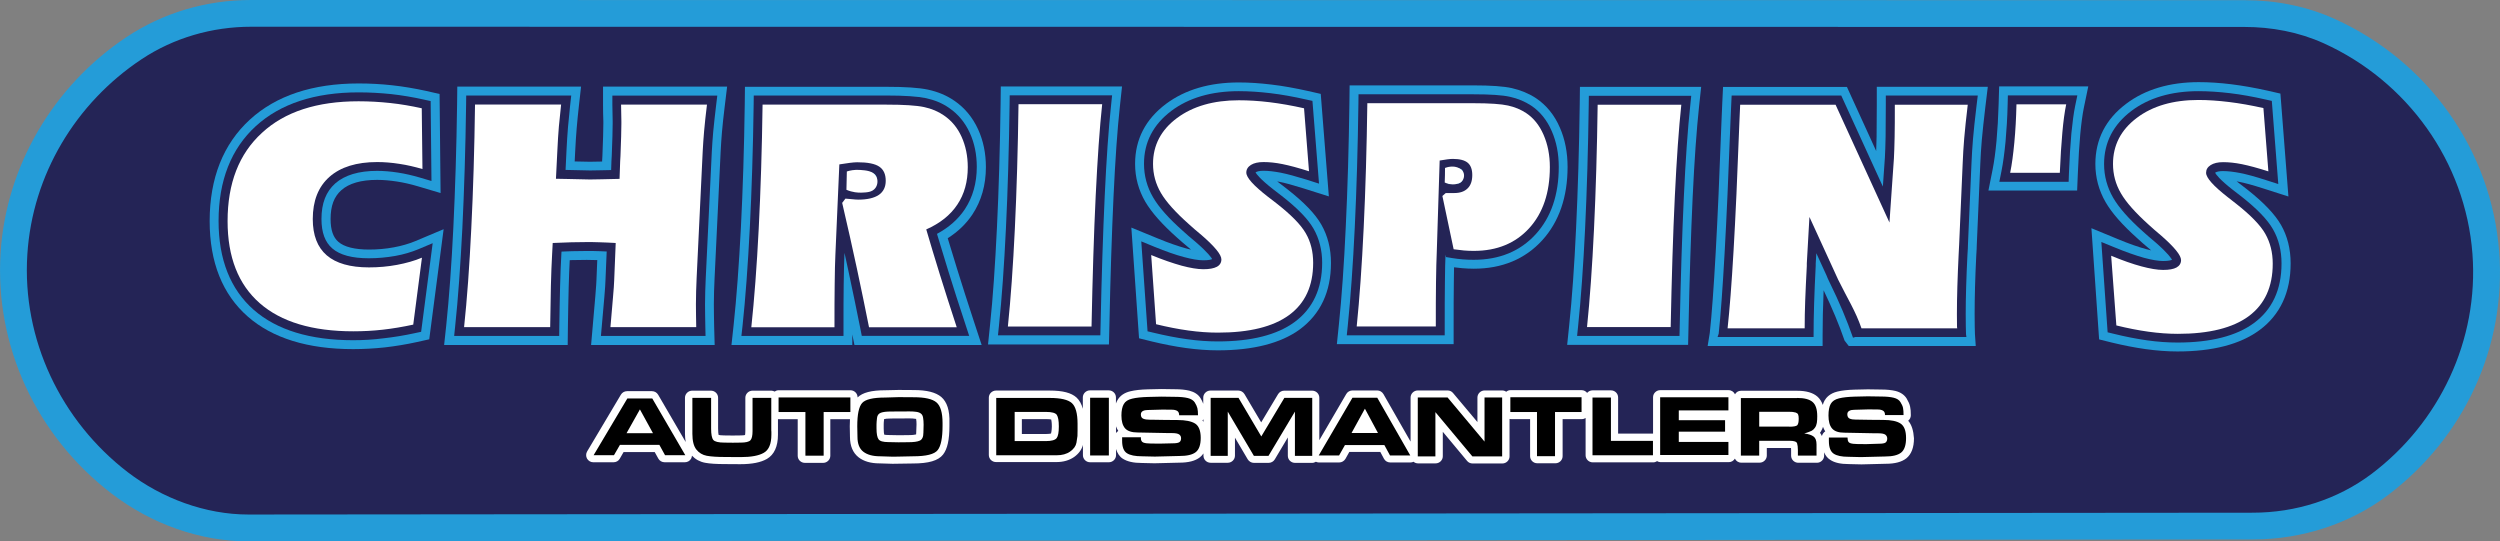
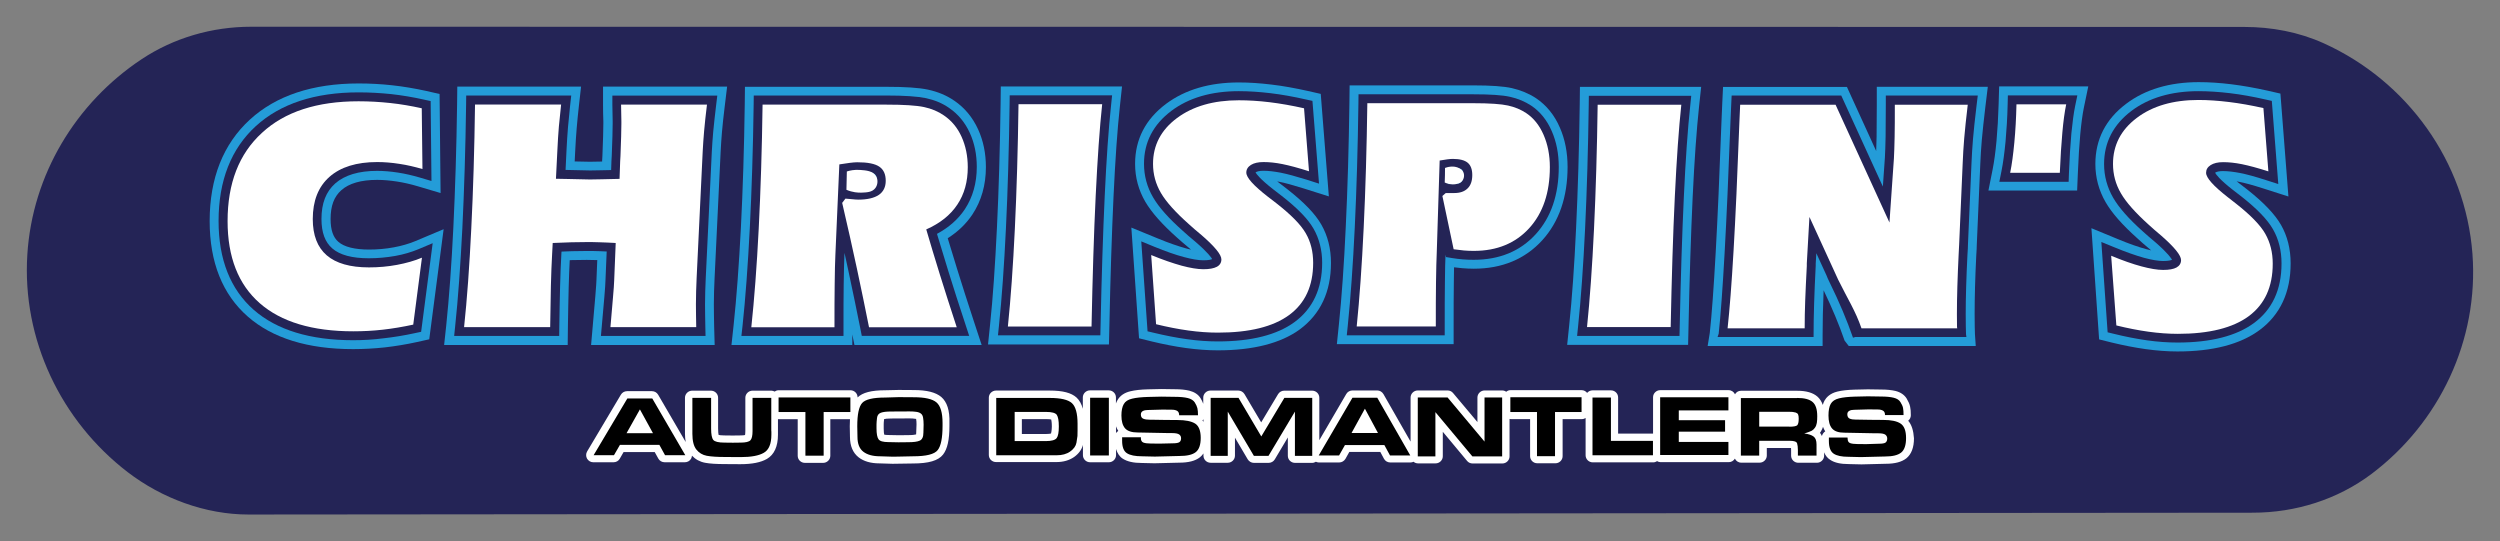
<svg xmlns="http://www.w3.org/2000/svg" version="1.1" id="Layer_1" x="0px" y="0px" viewBox="0 0 2468.3 534.5" style="enable-background:new 0 0 2468.3 534.5;" xml:space="preserve">
  <rect x="0" y="0" width="2468.3" height="534.5" fill="#808080" stroke="none" />
  <style type="text/css">
	.st0{fill-rule:evenodd;clip-rule:evenodd;fill:#249CD8;}
	.st1{fill-rule:evenodd;clip-rule:evenodd;fill:#242456;}
	.st2{fill:#249CD8;}
	.st3{fill:#242456;}
	.st4{fill:#FFFFFF;}
	.st5{fill-rule:evenodd;clip-rule:evenodd;fill:#FFFFFF;}
</style>
  <g>
    <g>
-       <path class="st0" d="M245.3,534.5c-47.6,0-95.7-16.9-135.4-47.4C35.5,429.9-5.3,341.1,0.6,249.4C6,164.3,52.5,84.8,124.9,36.6    c36-23.9,78.5-36.6,123-36.6l1967.9,0.2c32.1,0,62.2,6.2,89.3,18.5c92.6,41.9,154.8,130,162.4,230c7,93.2-34.1,183-109.9,240.2    c-37.4,28.2-84.7,43.7-133.2,43.7L245.3,534.5C245.3,534.5,245.3,534.5,245.3,534.5z" />
      <path class="st1" d="M2224.2,506.2L245.3,508c-42.6,0-85.5-16-119.3-41.9c-65.8-50.6-104.4-130.9-99-215    c5-78.6,47.8-149.4,112.6-192.5c32-21.3,69.9-32.2,108.3-32.2c656,0.1,1311.9,0.1,1967.9,0.2c26.9,0,53.8,5,78.4,16.1    c82.5,37.3,140,116.8,146.9,207.9c6.4,85.3-32.7,166.8-99.5,217.2C2307.9,493.2,2266.4,506.2,2224.2,506.2z" />
    </g>
    <g>
      <g>
        <path class="st2" d="M348.7,344.7c-44.7,0-79.7-10.8-104-32.1c-25-21.9-37.7-53.6-37.7-94.3c0-42.4,13.4-76.1,39.7-100.2     c25.9-23.7,62-35.7,107.4-35.7c11,0,22.2,0.6,33.1,1.8c11,1.2,22.1,3.1,33.2,5.5l13.6,3.1l1,97.8l-22.9-6.8     c-6.8-2-13.7-3.6-20.4-4.6c-6.6-1-13.1-1.6-19.3-1.6c-15.8,0-27.8,3.4-35.4,10.2c-7.2,6.4-10.6,15.4-10.6,28.5     c0,10.7,2.5,18,7.7,22.5c5.7,5,16.2,7.6,30.2,7.6c8.3,0,16.5-0.7,24.5-2.2c7.7-1.4,14.8-3.5,20.9-6l28.3-11.9L423.8,335     l-12.1,2.7c-10.8,2.4-21.5,4.1-31.8,5.3C369.5,344.1,359,344.7,348.7,344.7z" />
        <path class="st2" d="M583.6,340.6c0,0,3.6-40.4,4.2-48.3c0.8-9.4,1-13.8,1.1-15.9l0.8-19.6c-3.8-0.1-7.3-0.2-10.4-0.2     c-4.2,0-9,0.1-14.5,0.2c-0.8,0-1.5,0-2.3,0.1c-0.4,7.5-0.7,16.2-1,26c-0.3,11.8-0.6,25.3-0.8,40.3l-0.2,17.4h-122l2.1-19.5     c2.8-27,5.2-59.5,7-96.4c1.8-37.3,3.1-78.2,3.7-121.8l0.2-17.4h122.2l-2.2,19.6c-0.8,7.1-1.5,14.1-2.1,21.2     c-0.6,7.1-1.1,14.9-1.5,23.1l-0.5,10c7.4,0.2,12.4,0.3,15,0.3c1.2,0,5-0.1,11.3-0.2l0.8,0l0-0.7c0.1-1.8,0.2-3.3,0.3-5.4     c0.6-14.8,0.9-25.3,0.9-31.1v-2.4c-0.2-5.4-0.3-11.1-0.3-16.5V85.5h122.5l-2.4,19.8c-1.2,9.7-2.1,18.2-2.7,25.2     c-0.6,6.9-1,13.4-1.3,19.4l-6,125.1c-0.2,4.4-0.3,8.7-0.5,12.8c-0.1,4.1-0.2,8.3-0.2,12.6c0,3.6,0,7.2,0.1,10.8     c0.1,3.6,0.1,7.4,0.2,11.3l0.5,18.1H583.6z" />
        <path class="st2" d="M843.6,340.6l-2.1-10.4v10.4H722.2l2.1-19.5c2.9-27,5.3-59.4,7.2-96.3c1.9-37.3,3.2-78.2,3.8-121.7l0.2-17.4     h139.4c18.9,0,32.4,0.9,41.3,2.8c9.8,2.1,18.6,5.8,26.1,11c10.1,6.9,18,16.4,23.4,28.2c5.1,11.1,7.7,23.7,7.7,37.3     c0,17.7-4.5,33.4-13.3,46.7c-6.1,9.2-14.3,17.1-24.4,23.5c2.8,9.4,5.9,19.4,9.2,30.1c4.9,15.8,10.5,33.4,16.7,52.2l7.6,23.1     H843.6z M845.7,179.2c0.7,0.1,1.2,0.1,1.7,0.1c4.6,0,7.3-0.5,8.8-0.9c-1.8-0.4-4.9-0.7-9.7-0.7c-0.2,0-0.4,0-0.7,0L845.7,179.2z" />
        <path class="st2" d="M975.5,340.1l2-19.4c2.8-26.4,5-58.7,6.8-95.9c1.8-37,3-78.1,3.6-122l0.2-17.4h119.7l-2.1,19.5     c-2.5,22.8-4.6,52.9-6.3,89.4c-1.7,36.7-3.1,80-4.1,128.5l-0.4,17.3H975.5z" />
        <path class="st2" d="M1547.3,340.5l2-19.4c2.8-26.5,5.1-58.8,6.8-95.9c1.8-37.4,3-78.4,3.6-122l0.2-17.4h119.7l-2.1,19.5     c-2.4,22.7-4.6,52.8-6.3,89.4c-1.7,36.6-3.1,79.8-4.1,128.5l-0.4,17.3H1547.3z" />
        <path class="st2" d="M1202.4,345.9c-10,0-20.6-0.8-31.6-2.3c-10.8-1.5-22.1-3.7-33.7-6.5l-12.5-3.1l-7.6-109.3l26.3,10.8     c10.6,4.4,20,7.6,27.9,9.8c1.7,0.5,3.2,0.8,4.7,1.2c-0.4-0.3-0.7-0.6-1.1-1c-5.2-4.3-9.6-8.1-12.8-11     c-14.6-13-24.8-24.5-31.1-35.1c-6.8-11.6-10.2-24.2-10.2-37.6c0-24.2,10.3-44.1,30.6-59.3c18.8-14,42.9-21.1,71.7-21.1     c10.1,0,21,0.7,32.4,2.1c11.2,1.3,23.2,3.5,35.9,6.3l12.7,2.9l8,101.2l-25-7.9c-9.9-3.1-18.1-5.4-24.3-6.6     c-0.6-0.1-1.2-0.2-1.7-0.3c0.6,0.4,1.1,0.9,1.7,1.3c3.5,2.7,6.3,4.8,8.3,6.4c16.5,12.9,27.5,24.3,33.5,34.8     c6.4,11.1,9.6,23.9,9.6,38c0,28.5-10.4,50.6-30.9,65.7C1264.5,338.9,1237.3,345.9,1202.4,345.9z" />
        <path class="st2" d="M2149.9,347c-10,0-20.6-0.8-31.4-2.3c-10.7-1.5-22-3.7-33.5-6.5l-12.5-3.1l-7.6-109.8l26.4,10.9     c10.6,4.4,19.9,7.7,27.8,9.8c1.7,0.5,3.3,0.9,4.8,1.2c-0.5-0.4-0.9-0.8-1.4-1.2c-5.2-4.3-9.5-8.1-12.7-11.1     c-14.6-13.1-24.7-24.6-30.9-35.3c-6.7-11.6-10.1-24.3-10.1-37.7c0-24.2,10.2-44.3,30.5-59.5c18.7-14.1,42.8-21.3,71.6-21.3     c10.1,0,20.9,0.7,32.2,2.1c11.2,1.4,23.2,3.5,35.7,6.3l12.7,2.9l7.9,101.6l-25-8c-9.9-3.2-18-5.4-24.2-6.6     c-0.6-0.1-1.3-0.2-1.9-0.4c0.7,0.5,1.3,1.1,2,1.6c3.5,2.7,6.3,4.9,8.3,6.4c16.4,12.9,27.3,24.4,33.4,34.9     c6.4,11.1,9.6,24,9.6,38.1c0,28.6-10.3,50.8-30.7,65.9C2211.8,340,2184.7,347,2149.9,347z" />
        <path class="st2" d="M1319.9,339.9l2-19.4c2.8-27,5.1-59.5,6.8-96.6c1.8-37.3,3-78.4,3.6-122.2l0.2-17.4h122     c17.8,0,30,0.9,38.2,2.7c8.8,2,16.9,5.4,23.9,10c10.1,6.8,18.1,16.5,23.5,29c5.1,11.6,7.6,24.6,7.6,38.8     c0,29.7-8.4,54.1-24.9,72.3c-17,18.7-39.8,28.2-67.7,28.2c-3.8,0-7.6-0.2-11.4-0.5c-2.7-0.2-5.4-0.5-8.1-0.9     c-0.1,4.2-0.2,9.1-0.2,14.7c-0.2,13.1-0.2,27.6-0.2,43.6v17.6H1319.9z" />
        <path class="st2" d="M1963.2,188.2l4.2-21.1c1.5-7.6,2.8-17.1,3.8-28c1-11.1,1.7-23.4,2.1-36.6l0.5-17.2h88l-4.4,21.2     c-1.3,6.4-2.5,15.2-3.5,25.9c-1,11.1-1.8,24.1-2.4,38.8l-0.7,16.9H1963.2z" />
        <path class="st2" d="M1825.3,341.6l-4.1-5.3c-5.4-15.7-12.4-32.4-20.7-49.7c-0.7,16.9-1,31.6-1,43.9v11.1H1686l2.1-12.9     c3.9-35.9,7.8-105.8,11.5-207.5c0.3-8.3,0.6-14.5,0.8-18.7l0.8-16.7h122.3l28.9,63.3c0.1-4,0.3-8.7,0.4-14.1     c0.1-8.8,0.2-19.3,0.2-31.5V85.7h109.6l-2.4,19.7c-1.6,13.1-2.7,24.1-3.5,32.6c-0.7,8.2-1.2,16.2-1.5,23.7l-3.5,80.5     c0,1.2-0.1,4.9-0.5,10.3c-1.1,22-1.6,41.4-1.6,57.5c0,5.3,0,9.4,0.1,12.1c0,2.7,0.1,5.3,0.2,7.7l0.8,11.8H1825.3z" />
      </g>
      <path class="st3" d="M1329.7,331.1l1-9.7c2.8-27.2,5.1-59.8,6.9-97.1c1.8-37.4,3-78.6,3.6-122.5l0.1-8.7h113.3    c16.9,0,28.8,0.8,36.3,2.5c7.8,1.7,14.8,4.7,20.9,8.7c8.7,5.8,15.6,14.3,20.3,25.2c4.6,10.5,6.9,22.3,6.9,35.3    c0,27.5-7.6,49.8-22.7,66.4c-15.3,16.8-35.8,25.3-61.2,25.3c-3.6,0-7.1-0.1-10.7-0.4c-3.5-0.3-7.1-0.7-10.7-1.3l-6-1l-0.5-2.4    c-0.3,5.9-0.5,14.9-0.6,27.2c-0.2,13.1-0.2,27.7-0.2,43.7v8.8H1329.7z M1435.8,181.7c3.3,0,5.6-0.7,6.9-2c1.3-1.3,2-3.6,2-6.9    c0-2.7-0.5-4.6-1.4-5.4c-0.3-0.3-2.4-1.7-8.9-1.7c-1.1,0-2.6,0.1-4.3,0.3c0,0-0.1,0-0.1,0l-0.5,15.7H1435.8z" />
      <g>
        <path class="st3" d="M348.7,335.9c-42.5,0-75.5-10.1-98.2-30c-23-20.2-34.7-49.7-34.7-87.7c0-39.8,12.4-71.4,36.8-93.7     C276.8,102.4,311,91.2,354,91.2c10.7,0,21.5,0.6,32.2,1.7c10.6,1.2,21.5,3,32.2,5.4l6.8,1.5l0.8,78.9l-11.5-3.4     c-7.2-2.1-14.4-3.8-21.6-4.9c-7.1-1.1-14-1.7-20.6-1.7c-18.1,0-32,4.2-41.3,12.4c-9.1,8.1-13.6,19.5-13.6,35.1     c0,13.4,3.5,22.9,10.7,29.1c7.5,6.5,19.6,9.7,36,9.7c8.9,0,17.6-0.8,26.1-2.3c8.4-1.5,16-3.8,22.8-6.6l14.2-6l-11.4,87.5     l-6.1,1.3c-10.5,2.3-20.9,4-30.9,5.1C368.8,335.3,358.7,335.9,348.7,335.9z" />
        <path class="st3" d="M593.3,331.8c0,0,2.7-30.9,3.4-38.7c0.7-7.8,1-13.3,1.1-16.4l1.2-28.4c-2.4-0.1-4.7-0.2-6.9-0.3     c-4.7-0.2-8.9-0.2-12.6-0.2c-4.2,0-9.2,0.1-14.7,0.2c-3.3,0.1-6.8,0.2-10.4,0.4l-0.2,3.5c-0.5,8.5-0.9,18.9-1.2,30.7     c-0.3,11.9-0.6,25.3-0.8,40.4l-0.1,8.7H448.4l1-9.7c2.9-27.2,5.2-59.8,7.1-96.8c1.8-37.3,3.1-78.4,3.7-122.2l0.1-8.7H564     l-1.1,9.8c-0.8,7.2-1.5,14.3-2.1,21.4c-0.6,7.3-1.1,15.1-1.5,23.4l-0.9,18.9c0.6,0,1.2,0,1.9,0c11.5,0.3,18.9,0.5,22.4,0.5     c1.2,0,5-0.1,11.5-0.2l9.2-0.2l0.3-9c0.1-1.5,0.2-3.1,0.3-5.3c0.6-15,0.9-25.6,0.9-31.5v-2.4c-0.2-5.6-0.3-11.2-0.3-16.5v-8.8     h103.6l-1.2,9.9c-1.2,9.8-2.1,18.4-2.8,25.5c-0.6,7.1-1.1,13.6-1.4,19.7l-6,125.1c-0.2,4.5-0.4,8.8-0.5,13     c-0.1,4.2-0.2,8.5-0.2,12.8c0,3.6,0,7.3,0.1,10.9c0.1,3.6,0.1,7.4,0.2,11.4l0.2,9H593.3z" />
        <path class="st3" d="M850.9,331.8l-1.4-7.1c-3.5-17.7-7.5-36.8-11.8-57c-1.2-5.8-2.6-11.8-3.9-18l-0.1,1.9     c-0.3,6.6-0.5,16.4-0.7,29c-0.2,12.8-0.2,26.9-0.2,42.3v8.8H732l1.1-9.8c2.9-27.1,5.3-59.6,7.2-96.8c1.9-37.4,3.2-78.4,3.8-122.1     l0.1-8.7h130.6c18.3,0,31.1,0.9,39.4,2.6c8.7,1.9,16.4,5.1,22.9,9.7c8.8,6,15.7,14.3,20.4,24.6c4.6,10,6.9,21.3,6.9,33.6     c0,15.9-4,30-11.8,41.8c-6.6,9.9-15.8,18-27.5,24.3c3.4,11.3,7.1,23.6,11.2,36.8c4.9,15.9,10.6,33.5,16.8,52.3l3.8,11.6H850.9z      M836.5,187.2c1.2,0.1,3,0.2,5.1,0.5c2.6,0.3,4.5,0.4,5.8,0.4c8.9,0,13.3-1.7,15.3-3.1c1.5-1,3-2.6,3-6.7c0-5-1.7-6.2-2.5-6.7     c-1.2-0.8-5.4-2.8-16.8-2.8c-1.6,0-3.8,0.2-6.4,0.5c-0.9,0.1-1.8,0.2-2.8,0.4L836.5,187.2z" />
        <path class="st3" d="M985.3,331.2l1-9.7c2.8-26.6,5.1-59,6.9-96.4c1.8-37.3,3-78.4,3.6-122.3l0.1-8.7H1098l-1,9.7     c-2.5,23.1-4.6,53.3-6.3,89.9c-1.7,36.8-3.1,80.1-4.1,128.8l-0.2,8.6H985.3z" />
        <path class="st3" d="M1557.1,331.7l1-9.7c2.8-26.6,5.1-59.1,6.9-96.4c1.8-37.4,3-78.6,3.6-122.3l0.1-8.7h101.1l-1,9.8     c-2.5,23-4.6,53.2-6.3,89.9c-1.7,36.7-3.1,80-4.1,128.8l-0.2,8.6H1557.1z" />
        <path class="st3" d="M1202.4,337.1c-9.6,0-19.8-0.7-30.3-2.2c-10.4-1.4-21.5-3.6-32.8-6.3l-6.3-1.5l-6.2-88.8l13.1,5.4     c11,4.5,20.7,7.9,29,10.1c7.8,2.1,14.3,3.2,19.2,3.2c5.2,0,7.7-0.7,8.7-1.2c-0.7-1.3-3.9-6.2-16.3-16.9c-5.2-4.3-9.5-8-12.6-10.9     c-14-12.4-23.7-23.3-29.4-33.1c-6-10.2-9-21.4-9-33.2c0-21.2,9.1-38.8,27.1-52.3c17.2-12.9,39.6-19.4,66.5-19.4     c9.8,0,20.3,0.7,31.3,2c10.9,1.3,22.7,3.4,35,6.2l6.4,1.4l6.5,81.7l-12.5-4c-10.3-3.2-18.8-5.5-25.3-6.8c-6.3-1.2-12-1.9-17-1.9     c-4.4,0-6.6,0.8-7.7,1.5c-0.1,0-0.1,0.1-0.2,0.1c1,1.7,4.6,6.7,17.7,16.9c3.5,2.7,6.3,4.8,8.3,6.4c15.6,12.2,25.8,22.7,31.3,32.3     c5.6,9.8,8.5,21.1,8.5,33.6c0,25.6-9.2,45.3-27.3,58.6C1260.8,330.7,1235.3,337.1,1202.4,337.1z" />
        <path class="st3" d="M2149.9,338.2c-9.6,0-19.7-0.7-30.2-2.2c-10.4-1.5-21.4-3.6-32.6-6.4l-6.2-1.5l-6.2-89.2l13.2,5.4     c10.9,4.5,20.6,7.9,28.8,10.2c7.8,2.1,14.2,3.2,19.1,3.2c5.3,0,7.7-0.8,8.7-1.2c-0.7-1.3-3.7-6.2-16.2-17.1     c-5.2-4.3-9.4-8-12.6-10.9c-14-12.5-23.6-23.4-29.3-33.2c-5.9-10.2-9-21.4-9-33.3c0-21.3,9.1-39,27-52.5     c17.1-12.9,39.4-19.5,66.2-19.5c9.7,0,20.2,0.7,31.2,2c10.9,1.3,22.6,3.4,34.9,6.2l6.3,1.4l6.4,82.1l-12.5-4     c-10.2-3.3-18.6-5.6-25.2-6.9c-6.3-1.2-12-1.9-16.9-1.9c-3.4,0-6.1,0.5-7.6,1.5c-0.1,0-0.1,0.1-0.2,0.1     c0.9,1.7,4.4,6.7,17.7,17.1c3.5,2.7,6.3,4.9,8.3,6.4c15.5,12.2,25.7,22.8,31.2,32.4c5.6,9.8,8.4,21.1,8.4,33.7     c0,25.7-9.1,45.5-27.2,58.8C2208.1,331.7,2182.7,338.2,2149.9,338.2z" />
        <path class="st3" d="M1974,179.4l2.1-10.5c1.6-7.9,2.9-17.7,4-28.9c1-11.3,1.8-23.8,2.1-37.2l0.2-8.6h68.6l-2.2,10.6     c-1.4,6.8-2.6,15.9-3.7,26.9c-1,11.1-1.8,24.3-2.4,39.3l-0.3,8.5H1974z" />
        <path class="st3" d="M1831.6,332.8l-2.1,0.6c-5.9-17-13.5-35.1-22.7-53.8c-1.8-3.7-3-6.3-3.5-7.8l-10-21.8l-0.6,10.3l0,2     c-1.4,27.2-2.1,50-2.1,68.2v2.2h-94.8l1.1-3.2c3.9-36.1,7.8-106.2,11.6-208.2c0.3-8.2,0.6-14.4,0.8-18.6l0.4-8.4h108.2l41.1,89.9     l2-28.6c0.3-5,0.5-11.8,0.7-20.8c0.1-8.9,0.2-19.4,0.2-31.7v-8.8h90.8l-1.2,9.9c-1.6,13.4-2.8,24.4-3.5,32.9     c-0.7,8.4-1.2,16.5-1.5,24.1l-3.5,80.5c0,1.5-0.1,5-0.5,10.1c-1.1,22.2-1.7,41.8-1.7,58.1c0,5.4,0,9.5,0.1,12.3     c0,2.8,0.1,5.4,0.2,7.9l0.4,2.6H1831.6z" />
        <g>
          <path class="st4" d="M417.1,166.9c-7.6-2.2-15.2-4-22.7-5.1c-7.6-1.2-14.9-1.8-22-1.8c-20.4,0-36.1,4.9-47.1,14.6      c-11,9.7-16.5,23.6-16.5,41.7c0,15.9,4.6,27.9,13.8,35.8c9.2,7.9,23.1,11.9,41.7,11.9c9.4,0,18.6-0.8,27.7-2.5      c9-1.7,17.2-4,24.6-7.1l-8.6,66.1c-10.2,2.2-20.2,3.9-30,5c-9.7,1.1-19.5,1.6-29.2,1.6c-40.5,0-71.3-9.3-92.4-27.8      c-21.1-18.5-31.7-45.5-31.7-81c0-37.4,11.3-66.5,34-87.2C281.2,110.3,313,100,354,100c10.5,0,20.9,0.6,31.2,1.7      c10.4,1.1,20.8,2.9,31.2,5.2L417.1,166.9z" />
          <path class="st4" d="M543.2,323h-85c2.9-27.3,5.3-59.8,7.1-97.3c1.9-37.6,3.1-78.4,3.7-122.5h85c-0.8,7.2-1.5,14.5-2.2,21.6      c-0.6,7.2-1.1,15.1-1.5,23.7l-1.4,28c2.6,0,6.2,0.1,11,0.2c11.5,0.3,19.1,0.5,22.6,0.5c1.2,0,5.1-0.1,11.7-0.2      s12.4-0.3,17.5-0.4l0.6-17.3c0.1-1.2,0.2-2.9,0.3-5.2c0.6-15.2,0.9-25.9,0.9-31.9c0-0.3,0-1.1,0-2.4c-0.2-5.8-0.3-11.3-0.3-16.5      h84.8c-1.2,10.1-2.2,18.7-2.8,25.9c-0.6,7.2-1.1,13.9-1.4,20l-6,125.1c-0.2,4.5-0.4,8.9-0.5,13.2c-0.1,4.3-0.2,8.6-0.2,13      c0,3.7,0,7.3,0.1,11c0.1,3.7,0.1,7.5,0.2,11.5h-84.7c1-11.6,1.9-21.3,2.5-29.2c0.7-7.9,1.1-13.5,1.2-16.9l1.5-37      c-5.8-0.3-11-0.6-15.8-0.7c-4.8-0.2-9.1-0.2-12.9-0.2c-4.3,0-9.3,0.1-15,0.2c-5.7,0.2-11.8,0.4-18.5,0.7l-0.6,11.5      c-0.5,8.8-0.9,19.1-1.2,31C543.7,294.3,543.5,307.8,543.2,323z" />
          <path class="st4" d="M741.8,323c2.9-27.3,5.4-59.7,7.3-97.3c1.9-37.5,3.2-78.3,3.8-122.4h121.9c17.5,0,30,0.8,37.5,2.4      s14.1,4.4,19.7,8.3c7.6,5.2,13.4,12.2,17.4,21.1c4,8.9,6.1,18.8,6.1,30c0,14.3-3.4,26.6-10.3,36.9      c-6.9,10.4-17.1,18.5-30.7,24.5c3.9,13.3,8.3,28,13.3,44.1s10.6,33.6,16.8,52.5h-86.6c-3.6-18-7.5-37.1-11.8-57.2      c-4.3-20.1-9.2-42-14.7-65.6l3.2-4.2c0.9,0,2.9,0.2,5.9,0.5c3,0.3,5.2,0.5,6.7,0.5c9,0,15.8-1.6,20.4-4.7      c4.5-3.1,6.8-7.8,6.8-13.9c0-6.5-2.1-11.1-6.4-14c-4.3-2.9-11.5-4.3-21.7-4.3c-2,0-4.5,0.2-7.5,0.6c-3,0.4-6.4,0.9-10.2,1.5      l-3.9,89.1c-0.3,6.7-0.6,16.5-0.7,29.3c-0.2,12.9-0.2,27-0.2,42.4H741.8z" />
          <path class="st4" d="M995.1,322.4c2.8-27,5.1-59.3,6.9-96.9c1.8-37.6,3-78.5,3.6-122.6h82.6c-2.5,23.3-4.6,53.5-6.4,90.5      c-1.8,37-3.1,80-4.1,129H995.1z" />
          <path class="st4" d="M1566.9,322.9c2.8-27,5.1-59.3,6.9-96.9c1.8-37.6,3-78.5,3.6-122.6h82.6c-2.5,23.3-4.6,53.5-6.4,90.5      c-1.8,37-3.1,80-4.1,129H1566.9z" />
          <path class="st4" d="M1136.6,251.8c11.4,4.7,21.4,8.1,30,10.5c8.6,2.3,15.8,3.5,21.5,3.5c5.9,0,10.3-0.8,13.3-2.4      c3-1.6,4.5-4.1,4.5-7.3c0-4.7-6.5-12.6-19.5-23.9c-5.2-4.3-9.4-7.9-12.4-10.7c-13.3-11.8-22.6-22.1-27.8-31      c-5.2-8.9-7.8-18.5-7.8-28.7c0-18.4,7.9-33.5,23.6-45.2c15.7-11.7,36.1-17.6,61.2-17.6c9.4,0,19.5,0.6,30.2,1.9      c10.7,1.3,22.1,3.3,34.1,6l4.9,62.2c-10.6-3.4-19.3-5.7-26.2-7.1c-6.9-1.4-13.1-2-18.7-2c-5.2,0-9.3,0.9-12.4,2.8      c-3,1.9-4.6,4.4-4.6,7.6c0,4.9,7.1,12.8,21.4,23.9c3.6,2.7,6.3,4.8,8.2,6.3c14.6,11.4,24.3,21.3,29.1,29.7      c4.9,8.4,7.3,18.2,7.3,29.2c0,22.7-7.9,39.9-23.7,51.5c-15.8,11.6-39.3,17.4-70.4,17.4c-9.3,0-19-0.7-29.1-2.1      c-10.2-1.4-20.8-3.5-31.9-6.2L1136.6,251.8z" />
          <path class="st4" d="M2084.4,252.5c11.3,4.7,21.3,8.2,29.9,10.5c8.6,2.3,15.7,3.5,21.4,3.5c5.9,0,10.3-0.8,13.2-2.4      s4.5-4.1,4.5-7.3c0-4.7-6.5-12.7-19.4-24c-5.2-4.4-9.3-7.9-12.4-10.8c-13.2-11.9-22.5-22.3-27.6-31.2      c-5.2-8.9-7.8-18.6-7.8-28.9c0-18.5,7.8-33.7,23.5-45.5c15.6-11.8,35.9-17.7,60.9-17.7c9.4,0,19.4,0.7,30.1,2      c10.7,1.3,22,3.3,34,6l4.9,62.5c-10.6-3.4-19.3-5.7-26.1-7.1c-6.9-1.4-13.1-2-18.6-2c-5.2,0-9.3,1-12.3,2.9      c-3,1.9-4.5,4.4-4.5,7.6c0,4.9,7.1,12.9,21.3,24c3.6,2.7,6.3,4.8,8.2,6.4c14.5,11.4,24.2,21.4,29,29.9      c4.8,8.5,7.3,18.3,7.3,29.4c0,22.9-7.9,40.1-23.6,51.8c-15.7,11.6-39.1,17.5-70.1,17.5c-9.2,0-18.9-0.7-29-2.1      c-10.1-1.4-20.7-3.5-31.7-6.2L2084.4,252.5z" />
          <path class="st4" d="M1339.5,322.3c2.8-27.4,5.1-59.9,6.9-97.6c1.8-37.6,3-78.6,3.6-122.8h104.6c16.1,0,27.6,0.8,34.3,2.3      c6.8,1.5,12.7,4,18,7.5c7.3,4.9,13,12,17.1,21.4c4.1,9.4,6.2,20,6.2,31.8c0,25.3-6.8,45.5-20.4,60.4      c-13.6,14.9-31.8,22.4-54.6,22.4c-3.3,0-6.6-0.1-9.9-0.4c-3.3-0.3-6.7-0.7-10.1-1.2l-11.1-52.6l3.3-2.9h8.4      c5.7,0,10.1-1.5,13.2-4.6c3.1-3,4.6-7.4,4.6-13.2c0-5.5-1.5-9.6-4.5-12.1c-3-2.5-7.9-3.8-14.6-3.8c-1.4,0-3.2,0.1-5.4,0.4      c-2.2,0.3-4.8,0.7-7.7,1.2l-2.9,91.8c-0.3,5.6-0.5,15-0.7,28.2c-0.2,13.2-0.2,27.8-0.2,43.8H1339.5z" />
          <path class="st4" d="M1984.7,170.5c1.7-8.3,3-18.2,4.1-29.8c1.1-11.6,1.8-24.2,2.1-37.7h49.1c-1.5,7.2-2.8,16.5-3.8,27.9      c-1,11.4-1.9,24.6-2.5,39.7H1984.7z" />
          <path class="st4" d="M1705.7,324c4-36.5,7.8-99.6,11.6-202.2c0.3-8.2,0.6-14.3,0.8-18.4h94.2l53.2,116.3l4.4-63.2      c0.3-5.2,0.5-12.3,0.7-21.3c0.2-8.9,0.2-19.5,0.2-31.8h72c-1.6,13.6-2.8,24.7-3.5,33.2c-0.7,8.5-1.2,16.6-1.5,24.5l-3.5,80.4      c0,1.8-0.2,5.1-0.5,9.9c-1.1,22.6-1.7,42.1-1.7,58.7c0,5.5,0,9.6,0.1,12.5c0.1,2.8,0.1-1,0.2,1.6h-94.5      c-6-17.4-13.7-29.1-23.1-48.2c-1.6-3.4-2.7-5.7-3.2-7l-25.1-54.8l-2.6,45.9v2.5c-1.4,27-2.1,43.2-2.1,61.6H1705.7z" />
          <path class="st4" d="M836.1,169.3c2.8-0.9,7.5-2,13.3-1.5c5.5,0.4,12.7,0.9,15.7,6.3c1.9,3.5,1.6,8.3-0.8,11.5      c-3.1,4.3-8.7,4.4-14,4.6c-3.1,0.1-8.4-0.2-14.6-2.8C835.8,181.4,836,175.3,836.1,169.3z" />
          <path class="st5" d="M1426.7,165.8c1.9-0.7,8.4-2.8,14.1,0.3c1.1,0.6,2.9,1.6,3.9,3.7c1.5,3.1,0.8,7.2-1.7,9.6      c-1.7,1.7-3.8,2-5.6,2.4c-4.5,0.8-8.7-0.5-11-1.6C1426.5,175.4,1426.8,170.6,1426.7,165.8z" />
        </g>
      </g>
    </g>
    <g>
      <g>
        <path class="st4" d="M929.3,391.9c-5.4-4.5-14.2-6.8-27-6.8l-15.1-0.1l-13.1,0.3c-13.8,0-22.5,2.3-27.4,7.1v-0.1     c0-3.9-3.2-7-7.1-7h-70.9c-1.5,0-2.7,0.5-3.9,1.3c-1-0.5-2.1-0.9-3.3-0.9h-18.5c-3.9,0-7.1,3.2-7.1,7v32.8c0,2.1-0.2,3.4-0.3,4     c-0.7,0.2-2.1,0.4-4.6,0.4l-7.5,0.1l-8.4-0.1c-3.1,0-4.7-0.3-5.6-0.5c-0.2-0.9-0.5-2.8-0.5-6.4v-30.3c0-3.9-3.2-7-7.1-7h-18.5     c-3.9,0-7.1,3.2-7.1,7v35.5c0,3,0.3,5.7,0.7,8.2l-27.2-46.7c-1.3-2.2-3.6-3.5-6.1-3.5h-24.6c-2.5,0-4.8,1.3-6.1,3.5l-33.3,56     c-1.3,2.2-1.3,4.9-0.1,7.1c1.3,2.2,3.6,3.6,6.1,3.6h20.1c2.5,0,4.9-1.3,6.1-3.5l3.8-6.6h30.7l3.6,6.5c1.2,2.2,3.6,3.6,6.2,3.6h20     c2.5,0,4.9-1.3,6.1-3.5c0.5-0.9,0.8-2,0.9-3c3.4,3.6,7.7,6,12.9,7c4.7,0.9,11.2,1.3,19.6,1.3c0,0,15.1,0.1,15.1,0.1     c11.7,0,20.3-1.7,26.4-5.2c7.2-4.2,10.9-12.3,10.9-23.9v-15.3c0,0,0,0,0.1,0h19.4v36.1c0,3.9,3.2,7,7.1,7h18c3.9,0,7.1-3.2,7.1-7     v-36.1h19.3c0,0,0,0,0.1,0c-0.1,2.2-0.2,4.4-0.2,6.9l0.2,10.5c0,9,2.9,15.8,8.5,20.2c5.1,4,12.1,6,20.6,6c0,0,12.9,0.4,13,0.4     c0,0,20-0.3,20-0.3c15.6,0,25.1-2.8,29.8-8.8c4.3-5.5,6.3-14.5,6.3-28.4v-2.8C937.8,405.2,935,396.8,929.3,391.9z M904.6,427.1     c0,0.8-0.1,1.4-0.1,1.8c-1.1,0.3-3.4,0.7-7.7,0.7l-9.4,0.1l-10.2-0.2c-2.2,0-3.5-0.2-4.2-0.4c-0.2-0.9-0.5-2.7-0.5-6.1v-3.9     c0-1.3,0.1-3,0.4-5.3c1.1-0.3,3.1-0.6,6.6-0.6l18.6-0.1c2,0,3.9,0.1,5.6,0.4c0.3,0,0.6,0.1,0.8,0.1c0,0,0,0,0,0     c0.3,1.5,0.4,3.3,0.4,5.4L904.6,427.1z" />
        <path class="st4" d="M1884,415.4c1.6-1.3,2.6-3.2,2.6-5.4c0-3.6-0.2-6.4-0.7-8.5c-0.5-2.5-1.7-5.1-3.4-8c-2.3-3.7-6-6.2-11-7.5     c-3.8-0.9-8.5-1.4-14.2-1.4c0,0-13.1-0.2-13.1-0.2c-2.2,0-6.6,0.1-13.1,0.3c-7,0.2-12.5,0.8-17,1.9c-7.4,1.8-11,5.9-12.7,8.9     c-0.7,1.3-1.3,2.7-1.7,4.3c-1.2-3.4-3-6.2-5.4-8.3c-4.4-3.8-11-5.7-19.9-5.7h-55.5c-2.6,0-4.7,1.4-5.9,3.5     c-1.1-2.4-3.5-4.1-6.4-4.1h-67.4c-3.9,0-7.1,3.2-7.1,7v35.9c0,0-0.1,0-0.1,0h-34.4v-35.7c0-3.9-3.2-7-7.1-7h-18.2     c-2.1,0-4,1-5.3,2.5c-1.3-1.6-3.2-2.7-5.4-2.7h-70.3c-1.6,0-3,0.6-4.2,1.6c-1.1-0.8-2.4-1.3-3.9-1.3h-17.4c-3.9,0-7.1,3.2-7.1,7     v24.2l-24.1-28.7c-1.3-1.6-3.3-2.5-5.4-2.5h-29.4c-3.9,0-7.1,3.2-7.1,7V436l-26.8-46.9c-1.3-2.2-3.6-3.6-6.1-3.6h-24.5     c-2.5,0-4.8,1.3-6.1,3.5l-26.6,45.6v-41.9c0-3.9-3.2-7-7.1-7H1268c-2.5,0-4.8,1.3-6.1,3.4l-16.7,27.9l-16.5-27.9     c-1.3-2.1-3.6-3.5-6.1-3.5h-27.5c-3.9,0-7.1,3.2-7.1,7v6.1c-0.6-1.8-1.5-3.6-2.7-5.6c-2.3-3.7-6.1-6.1-11.1-7.4     c-3.8-0.9-8.5-1.4-14.3-1.4l-13.3-0.2c-2.3,0-6.7,0.1-13.3,0.3c-7,0.2-12.7,0.8-17.2,1.9c-6,1.4-10.3,4.4-12.8,8.8     c-0.6,1-1.1,2.1-1.5,3.3v-6c0-3.9-3.2-7-7.1-7h-18.5c-3.9,0-7.1,3.2-7.1,7v11.2c-1.3-4.8-3.3-8.4-6.2-11.1     c-5.2-4.7-13.6-6.9-26.6-6.9h-52.9c-3.9,0-7.1,3.2-7.1,7v56.6c0,3.9,3.2,7,7.1,7h59.7c6.8,0,12.6-1.7,17.4-5     c4.6-3.3,7.5-7.3,8.7-11.9v10.1c0,3.9,3.2,7,7.1,7h18.5c3.9,0,7.1-3.2,7.1-7v-6.1c1.3,4.2,3.4,7.5,6.7,9.6     c4.4,2.8,10.5,4.2,18.5,4.2c0,0,12.8,0.3,12.8,0.3c0.1,0,24.3-0.6,24.3-0.6c9.2,0,15.9-1.7,20.5-5.3c1.3-1.1,2.5-2.3,3.5-3.8v2.2     c0,3.9,3.2,7,7.1,7h16.9c3.9,0,7.1-3.2,7.1-7v-17.8l12.6,21.4c1.3,2.1,3.6,3.5,6.1,3.5h14.5c2.5,0,4.8-1.3,6.1-3.4l12.9-21.7     v18.1c0,3.9,3.2,7,7.1,7h17c1.3,0,2.5-0.5,3.6-1.1c0.9,0.4,1.9,0.7,2.9,0.7h20.1c2.5,0,4.9-1.4,6.2-3.6l3.8-6.8h30.6l3.6,6.7     c1.2,2.3,3.6,3.7,6.2,3.7h20c1.1,0,2.1-0.3,3-0.7c1.2,1,2.7,1.6,4.4,1.6h17.4c3.9,0,7.1-3.2,7.1-7v-24.2l24,28.8     c1.3,1.6,3.3,2.5,5.4,2.5h29.4c3.9,0,7.1-3.2,7.1-7v-37c0.4,0.1,0.7,0.2,1.1,0.2h19.2v36.6c0,3.9,3.2,7,7.1,7h17.9     c3.9,0,7.1-3.2,7.1-7v-36.6h19.1c1.4,0,2.6-0.5,3.6-1.1v36.8c0,3.9,3.2,7,7.1,7h59.7c1.4,0,2.7-0.5,3.8-1.2c1,0.6,2.1,1,3.4,1     h67.4c2.6,0,4.8-1.5,6-3.5c1.1,2.4,3.5,4,6.3,4h18.1c3.9,0,7.1-3.2,7.1-7v-7.5c0,0,23.7,0,23.9,0c0,0.6,0.1,1.3,0.1,2.1v5.5     c0,3.9,3.2,7,7.1,7h18.4c3.9,0,7.1-3.2,7.1-7v-3.3c1.3,3.2,3.3,5.7,6,7.4c4.3,2.9,10.4,4.2,18.3,4.2c0,0,12.6,0.3,12.6,0.3     c0.1,0,23.9-0.6,23.9-0.6c9.2,0,15.8-1.8,20.4-5.4c4.9-4,7.5-10.6,7.5-19.7C1889.2,425.1,1887.4,419.3,1884,415.4z M1037.7,428     c-0.7,0.2-2.2,0.5-5.1,0.5h-23.7v-14.7h24c2.7,0,4.2,0.2,5,0.4c0.2,1,0.6,3,0.6,7.1C1038.4,425.3,1037.9,427.2,1037.7,428z      M1101.9,427.6v-6.7c0.6,1.7,1.3,3.2,2.2,4.6C1103.2,426,1102.4,426.8,1101.9,427.6z M1187.2,415.1c0.4-0.3,0.7-0.7,1-1.1v2.5     C1187.9,416.1,1187.6,415.5,1187.2,415.1z M1798.8,430.5c-0.6-1.2-1.2-2.3-1.9-3.2c0.3-0.4,0.6-0.8,0.9-1.3     c0.9-1.4,1.6-3,2.1-4.6c0.6,1.6,1.3,3.2,2.2,4.5C1800.5,426.9,1799.3,428.6,1798.8,430.5z" />
      </g>
      <path d="M606.2,449.4h-20.1l33.3-56h24.6l32.6,56h-20l-5.6-10.2h-38.9L606.2,449.4z M618.6,427.7h26.1l-12.9-23.5L618.6,427.7z" />
      <path d="M761.6,425.8v3.4c0,9-2.5,15-7.4,17.8c-4.9,2.9-12.6,4.3-22.9,4.3l-15.1-0.1c-8,0-14.1-0.4-18.4-1.2    c-4.2-0.8-7.7-2.9-10.3-6.2c-2.6-3.3-3.9-8.5-3.9-15.5v-35.5h18.5v30.3c0,5.8,0.7,9.5,2.2,11.3c1.5,1.7,5.1,2.6,11,2.6l8.3,0.1    l7.6-0.1c5,0,8.3-0.8,9.7-2.3c1.4-1.5,2.1-4.5,2.1-9.1v-2.2v-30.6h18.5V425.8z" />
      <path d="M795.2,449.9v-43.1h-26.5v-14.4h70.9v14.4h-26.4v43.1H795.2z" />
      <path d="M887.3,392.1l14.9,0.1c10.9,0,18.4,1.7,22.4,5.1c4,3.4,6,10.2,6,20.3v2.8c0,12-1.6,20-4.8,24c-3.2,4.1-11.3,6.1-24.2,6.1    l-14.1,0.3l-5.9,0.1l-12.7-0.4c-7.1,0-12.6-1.5-16.5-4.5s-5.8-7.9-5.8-14.6l-0.2-10.6c0-11.7,1.6-19.3,4.8-22.9    c3.2-3.6,10.8-5.4,22.8-5.4L887.3,392.1z M877.2,436.5l10,0.2l9.6-0.1c5.3,0,9.1-0.5,11.4-1.6s3.5-3.7,3.5-7.9l0.2-7.8    c0-2.7-0.2-4.9-0.5-6.8c-0.3-1.9-1-3.3-2.1-4.1c-1-0.9-2.6-1.5-4.7-1.8c-2.1-0.3-4.3-0.4-6.6-0.4l-18.6,0.1    c-4.2,0-7.5,0.4-9.7,1.2c-2.2,0.8-3.5,2.5-3.8,5.1c-0.3,2.6-0.5,4.8-0.5,6.5v1.6v2.3c0,5.3,0.7,8.9,2,10.7    C868.7,435.6,872,436.5,877.2,436.5z" />
      <path d="M1036.4,392.9c10.9,0,18.1,1.7,21.9,5.1c3.7,3.4,5.6,10.2,5.6,20.4v3.2v1.8v1.5c0,2.7,0,4.5-0.1,5.6    c-0.1,1.1-0.4,3.3-1,6.6c-0.6,3.3-2.7,6.2-6.2,8.7c-3.5,2.5-8,3.7-13.3,3.7h-59.7v-56.6H1036.4z M1045.4,421.3v-0.5    c0-5.5-0.7-9.2-2-11.2c-1.3-1.9-4.9-2.9-10.6-2.9h-31v28.8h30.8c5.6,0,9.2-1,10.7-3C1044.7,430.6,1045.4,426.9,1045.4,421.3z" />
      <path d="M1076.3,449.7v-57h18.5v57H1076.3z" />
      <path d="M1126.4,432.5c0,2.4,0.9,3.9,2.6,4.5c1.7,0.6,4.1,0.9,7.1,0.9l8.9,0.1l12.7-0.3c3.5,0,5.7-0.4,6.8-1.2    c1.1-0.8,1.6-2.1,1.6-3.8c0-1.6-0.6-2.8-1.8-3.7c-1.2-0.9-3.5-1.4-6.9-1.4h-3.1l-31.1-0.6c-5.8,0-10-1.4-12.4-4.1    c-2.4-2.8-3.6-7-3.6-12.7c0-4.8,0.8-8.6,2.3-11.2c1.5-2.7,4.3-4.5,8.3-5.4c4-1,9.3-1.5,15.8-1.7c6.5-0.2,10.9-0.3,13.1-0.3    l13.2,0.2c5.3,0,9.5,0.4,12.8,1.2c3.2,0.8,5.5,2.2,6.9,4.3c1.3,2.1,2.2,4,2.6,5.7c0.4,1.7,0.6,4,0.6,7h-18.6c0-2-0.6-3.5-1.9-4.3    c-1.3-0.8-3.1-1.2-5.4-1.2l-9.1-0.1l-14.5,0.4c-1.9,0-3.6,0.3-4.9,1c-1.3,0.7-2,1.8-2,3.4c0,2.1,0.8,3.6,2.4,4.2    c1.6,0.7,3.7,1,6.5,1h2l12.7,0.2l12.5,0.1c8,0,13.8,1.2,17.5,3.5c3.6,2.3,5.5,7.1,5.5,14.1c0,6.8-1.6,11.5-4.9,14.1    c-3.3,2.6-8.7,3.8-16.2,3.8l-24.2,0.6l-12.7-0.3c-6.7,0-11.7-1-14.8-3c-3.2-2-4.8-6.1-4.8-12.3v-3.5h18.6L1126.4,432.5z" />
      <path d="M1278.5,450.1v-43.7l-26.1,43.7H1238l-25.8-43.7v43.7h-16.9v-57.3h27.5l22.5,38.1l22.8-38.1h27.5v57.3H1278.5z" />
      <path d="M1322.1,449.7H1302l33.3-57h24.5l32.6,57h-20l-5.6-10.3h-38.9L1322.1,449.7z M1334.4,427.5h26.1l-12.9-24L1334.4,427.5z" />
      <path d="M1453.7,450.6l-36.5-43.7v43.7h-17.4v-58.2h29.4l36.5,43.6v-43.6h17.4v58.2H1453.7z" />
      <path d="M1517.5,450.4v-43.6h-26.3v-14.6h70.3v14.6h-26.2v43.6H1517.5z" />
      <path d="M1632,435.2v14.3h-59.7v-57h18.2v42.8H1632z" />
      <path d="M1706.5,392.2v13h-49v9.7h45.7v11.3h-45.7v10.1h49v12.9h-67.4v-57H1706.5z" />
      <path d="M1774.3,392.9c7.1,0,12.2,1.3,15.3,4c3.1,2.6,4.6,7.3,4.6,14c0,2.6-0.1,4.7-0.4,6.6c-0.3,1.8-0.9,3.4-1.8,4.7    c-0.9,1.3-1.9,2.3-3.1,3c-1.2,0.7-3.7,1.6-7.5,2.8c4.2,0.5,7.2,1.5,9.2,3c2,1.5,2.9,4.1,2.9,7.9v10.9h-18.4v-5.5    c0-2.8-0.3-5-0.8-6.6c-0.5-1.6-2.9-2.5-7.1-2.5h-30.3v14.6h-18.1v-56.8H1774.3z M1766.7,421.3c4.1,0,6.7-0.5,7.7-1.4    c1-1,1.5-3.1,1.5-6.5c0-1.9-0.2-3.3-0.6-4.2c-0.4-0.9-1.2-1.5-2.4-1.9c-1.2-0.3-2.2-0.5-3-0.6c-0.8-0.1-1.7-0.1-2.8-0.1h-1.4    h-28.8v14.6h27.4H1766.7z" />
      <path d="M1824.2,433c0,2.4,0.8,3.9,2.5,4.5c1.7,0.6,4,0.9,7,0.9l8.8,0.1l12.5-0.4c3.4,0,5.7-0.4,6.7-1.2c1-0.8,1.6-2.1,1.6-3.9    c0-1.6-0.6-2.8-1.8-3.8c-1.2-0.9-3.5-1.4-6.8-1.4h-3l-30.7-0.6c-5.8,0-9.8-1.4-12.2-4.2c-2.4-2.8-3.5-7.1-3.5-12.8    c0-4.9,0.7-8.7,2.2-11.4c1.5-2.7,4.2-4.5,8.2-5.5c4-1,9.1-1.5,15.5-1.7c6.4-0.2,10.7-0.3,12.9-0.3l13,0.2c5.2,0,9.4,0.4,12.6,1.2    c3.2,0.8,5.4,2.2,6.7,4.4c1.3,2.1,2.2,4,2.5,5.7c0.4,1.7,0.5,4.1,0.5,7h-18.3c0-2.1-0.6-3.5-1.9-4.3c-1.3-0.8-3-1.2-5.3-1.2    l-9-0.1l-14.2,0.4c-1.9,0-3.5,0.3-4.8,1c-1.3,0.7-2,1.8-2,3.4c0,2.2,0.8,3.6,2.3,4.3c1.6,0.7,3.7,1,6.4,1h1.9l12.5,0.2l12.3,0.1    c7.9,0,13.6,1.2,17.2,3.6c3.6,2.4,5.4,7.1,5.4,14.3c0,6.9-1.6,11.7-4.8,14.3c-3.2,2.6-8.5,3.9-15.9,3.9l-23.9,0.6L1825,451    c-6.6,0-11.5-1-14.6-3.1c-3.1-2.1-4.7-6.2-4.7-12.4V432h18.4L1824.2,433z" />
    </g>
  </g>
</svg>